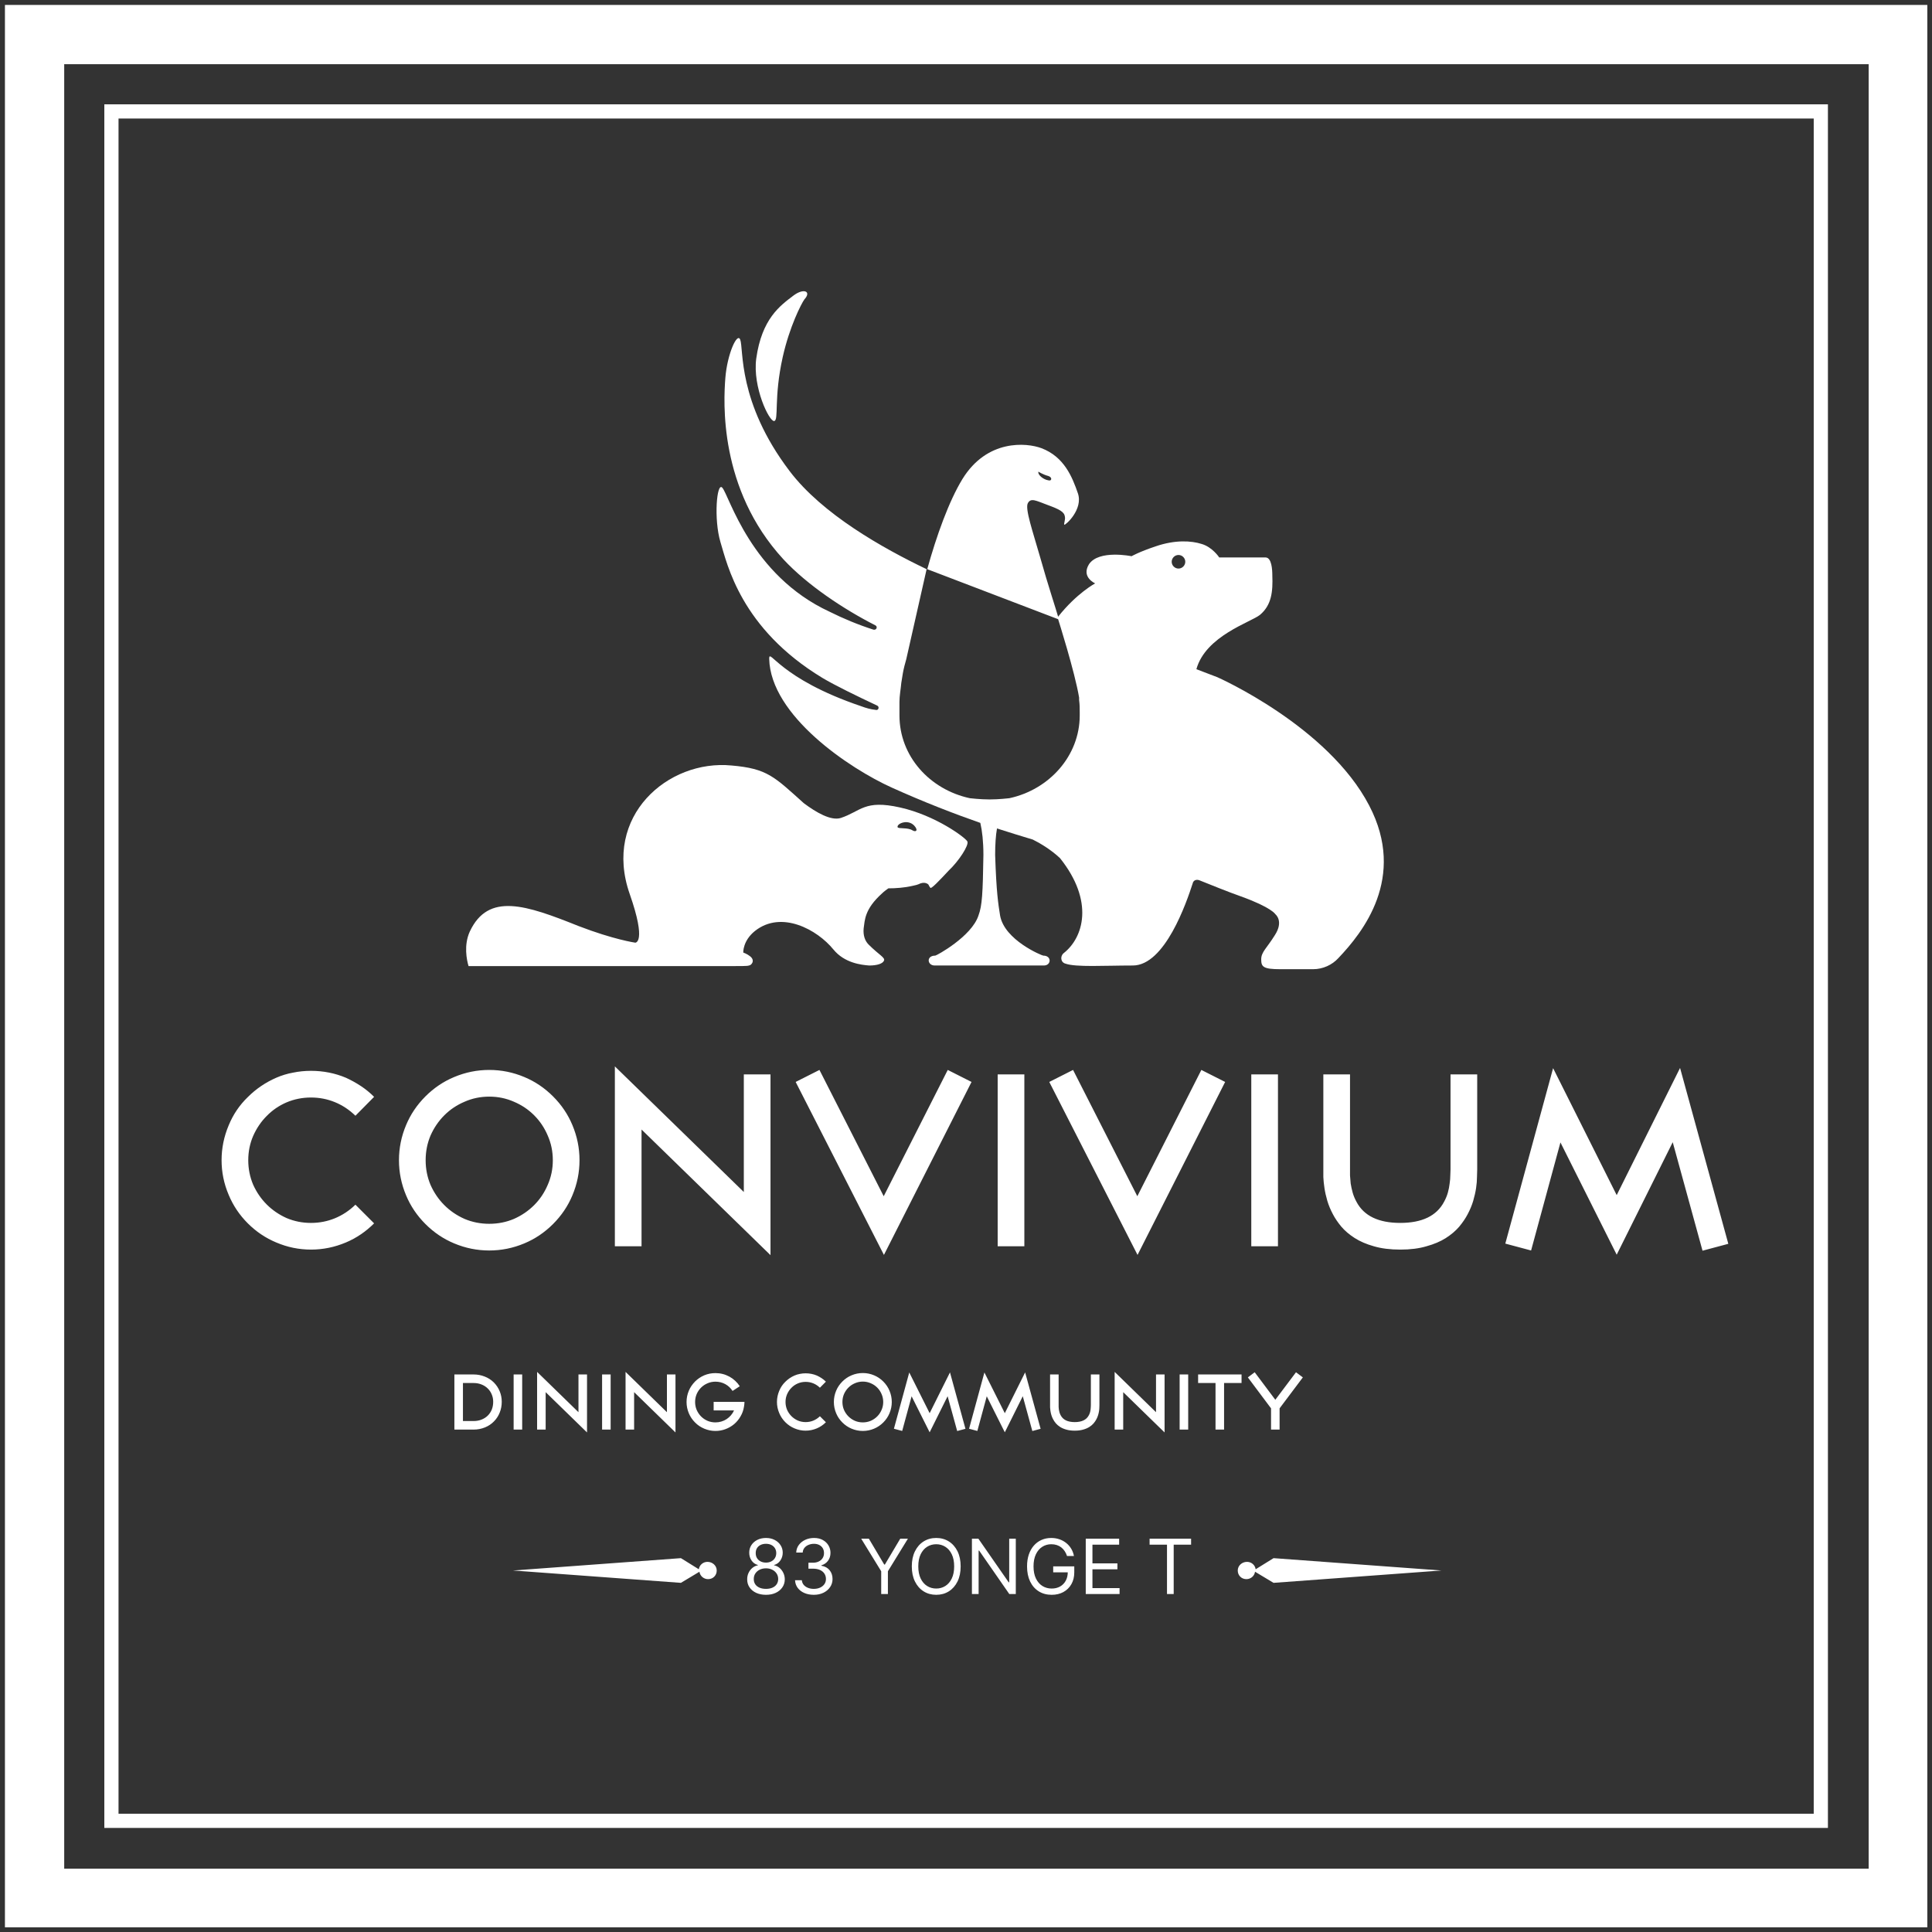
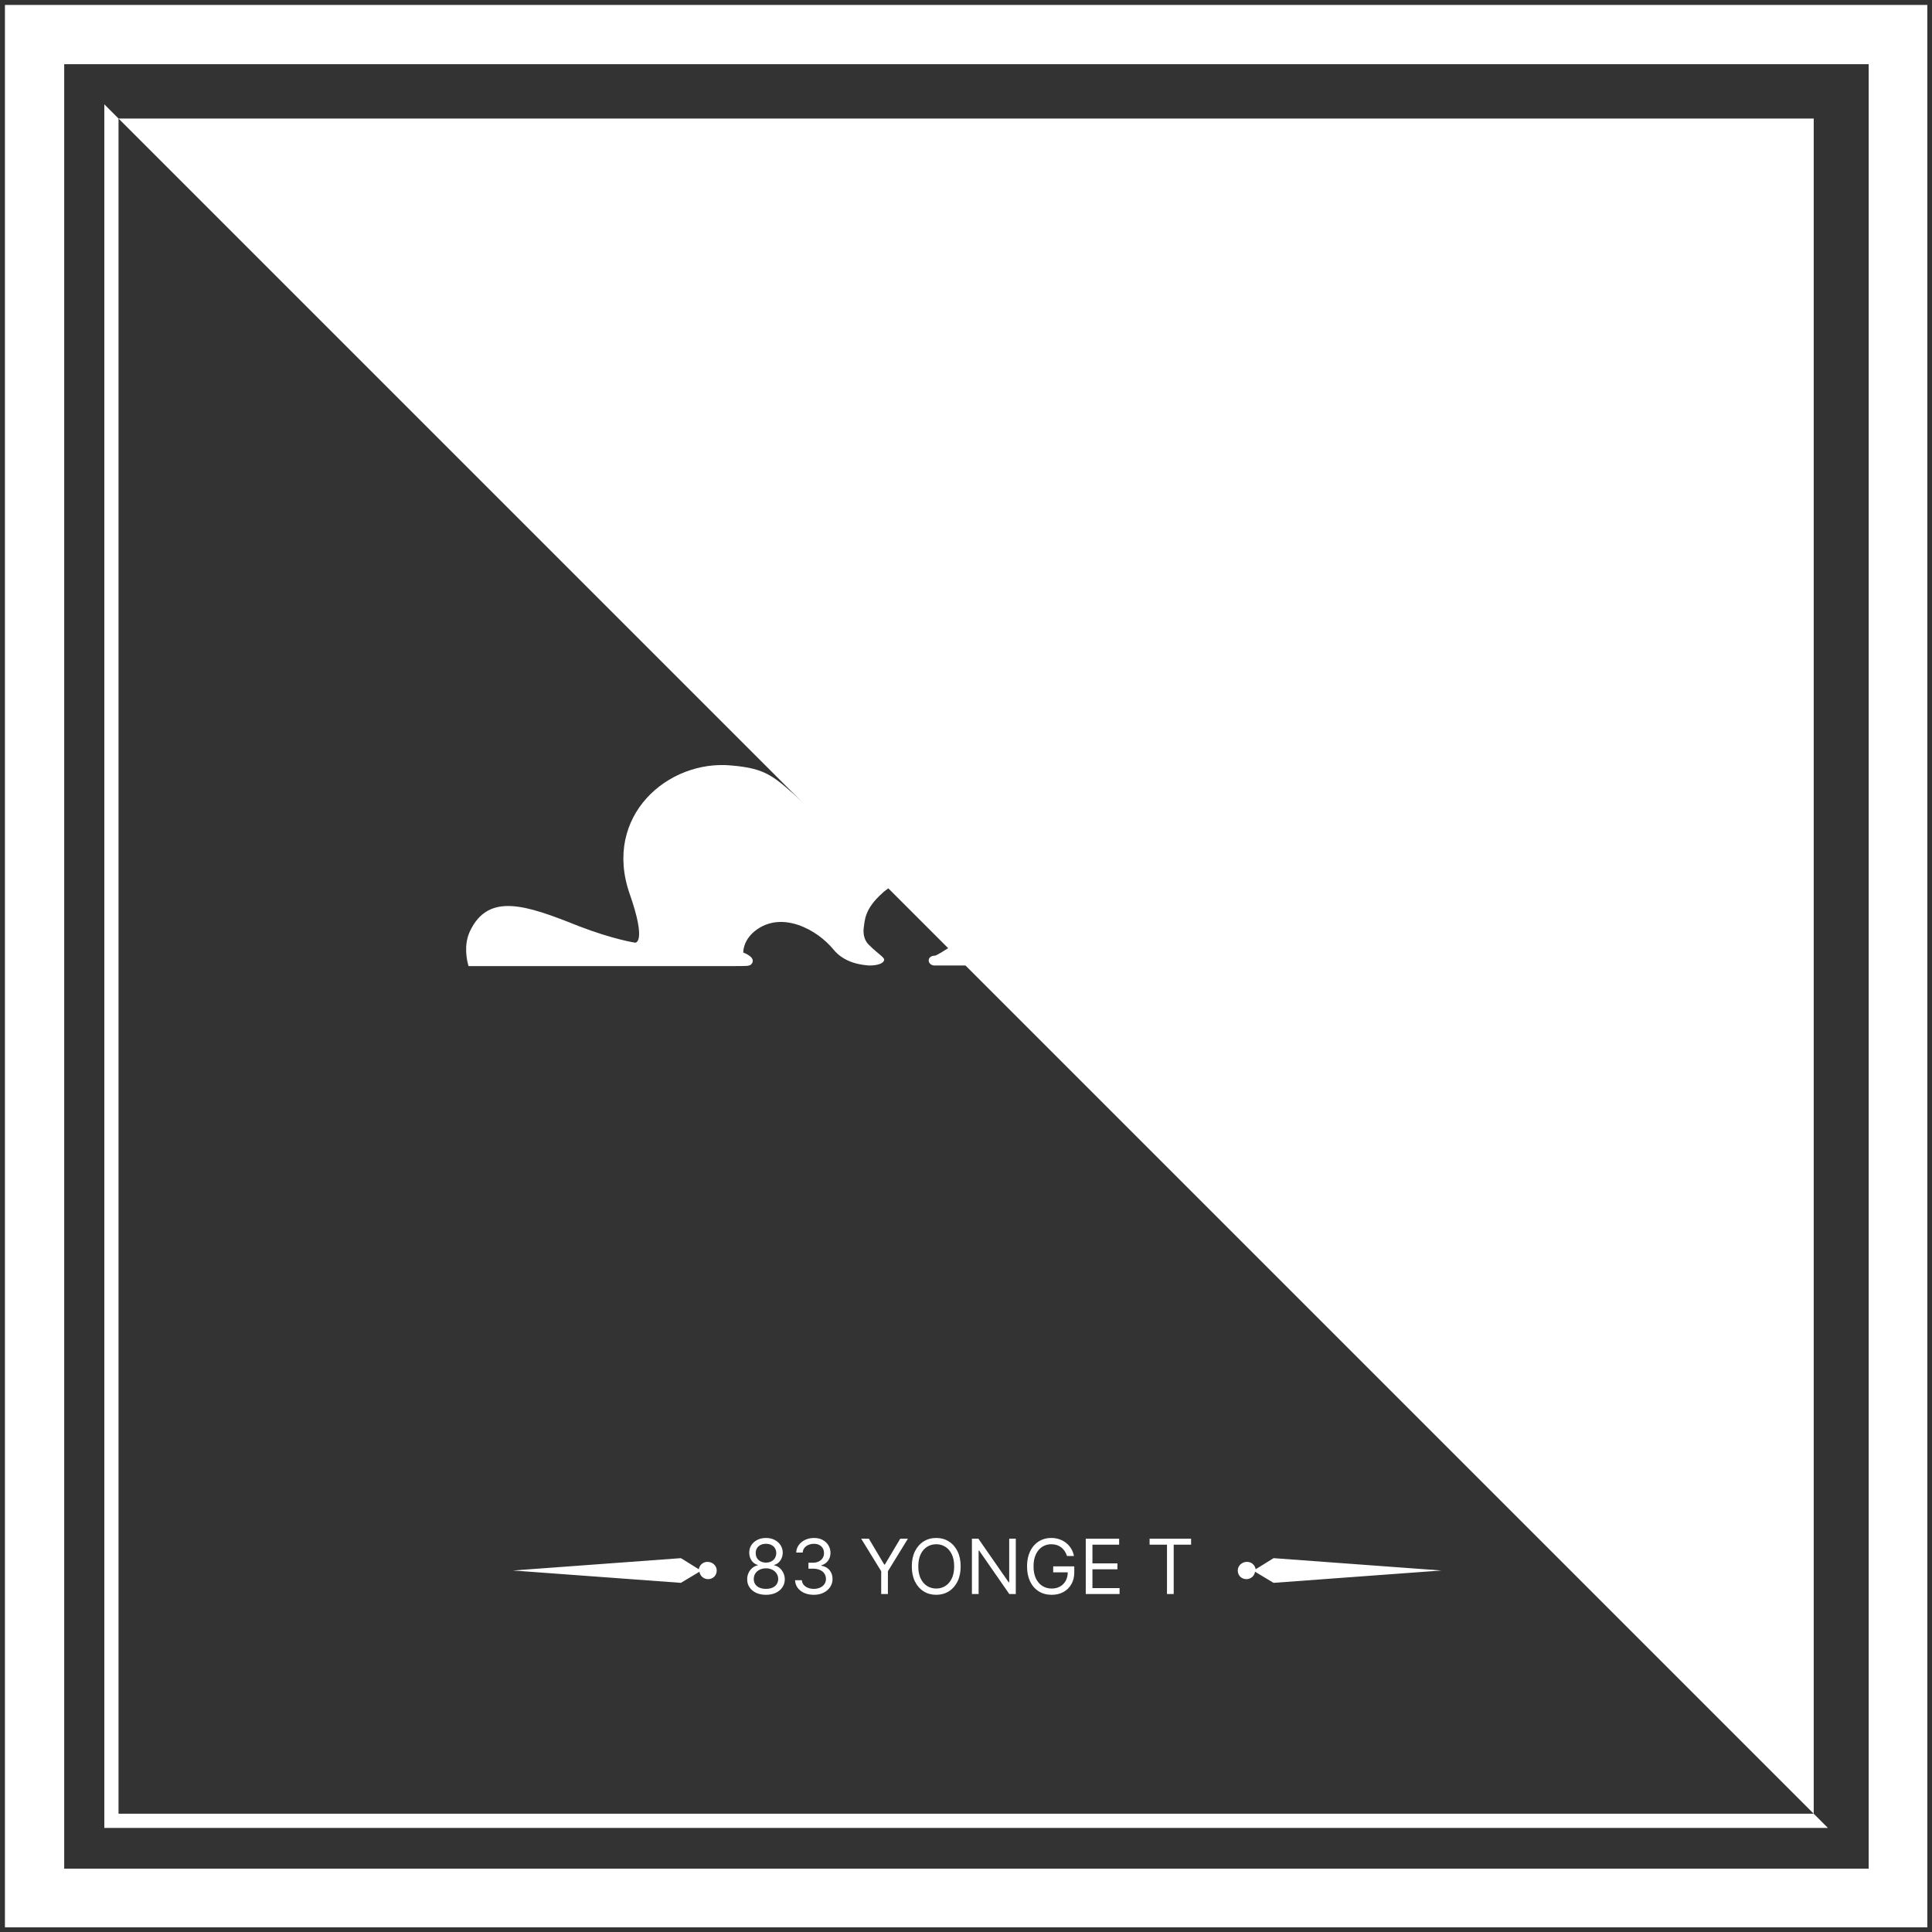
<svg xmlns="http://www.w3.org/2000/svg" version="1.1" width="313" height="313" viewBox="0,0,256,256">
  <rect x="0" y="0" width="256" height="256" fill="#333333" stroke="none" />
  <g fill="#ffffff" fill-rule="nonzero" stroke="none" stroke-width="1" stroke-linecap="butt" stroke-linejoin="miter" stroke-miterlimit="10" stroke-dasharray="" stroke-dashoffset="0" font-family="none" font-weight="none" font-size="none" text-anchor="none" style="mix-blend-mode: normal">
    <g transform="translate(-0.012,-0.064) scale(0.818,0.818)">
-       <path d="M50.386,202.496c-1.945,0 -3.818,-0.384 -5.619,-1.152c-1.729,-0.721 -3.265,-1.753 -4.61,-3.098c-1.345,-1.345 -2.377,-2.881 -3.097,-4.61c-0.768,-1.801 -1.153,-3.674 -1.153,-5.619c0,-1.945 0.384,-3.829 1.153,-5.654c0.72,-1.753 1.753,-3.278 3.097,-4.574c1.321,-1.321 2.857,-2.366 4.61,-3.134c0.888,-0.384 1.801,-0.66 2.737,-0.828c0.936,-0.192 1.897,-0.288 2.881,-0.288c1.993,0 3.878,0.372 5.655,1.116c0.84,0.384 1.645,0.828 2.413,1.333c0.768,0.504 1.489,1.092 2.161,1.765l-3.025,3.061c-0.985,-0.96 -2.089,-1.693 -3.314,-2.197c-1.225,-0.504 -2.521,-0.756 -3.89,-0.756c-1.393,0 -2.713,0.264 -3.962,0.792c-1.225,0.528 -2.293,1.261 -3.205,2.197c-0.912,0.912 -1.645,1.993 -2.197,3.241c-0.528,1.225 -0.792,2.534 -0.792,3.926c0,1.393 0.264,2.714 0.792,3.962c0.552,1.225 1.285,2.293 2.197,3.206c0.912,0.912 1.981,1.644 3.205,2.197c1.248,0.528 2.569,0.792 3.962,0.792c1.369,0 2.665,-0.252 3.89,-0.756c1.225,-0.505 2.329,-1.237 3.314,-2.197l3.025,3.025c-1.345,1.345 -2.869,2.377 -4.574,3.098c-1.825,0.768 -3.71,1.152 -5.655,1.152zM79.265,202.64c-1.969,0 -3.866,-0.384 -5.691,-1.152c-1.729,-0.721 -3.277,-1.765 -4.646,-3.134c-1.369,-1.369 -2.413,-2.917 -3.133,-4.646c-0.768,-1.825 -1.153,-3.722 -1.153,-5.691c0,-1.969 0.384,-3.865 1.153,-5.69c0.72,-1.729 1.765,-3.278 3.133,-4.647c1.369,-1.368 2.917,-2.413 4.646,-3.133c1.825,-0.768 3.722,-1.153 5.691,-1.153c1.969,0 3.866,0.385 5.691,1.153c1.729,0.72 3.277,1.765 4.646,3.133c1.369,1.369 2.413,2.918 3.133,4.647c0.768,1.825 1.153,3.721 1.153,5.69c0,1.969 -0.384,3.866 -1.153,5.691c-0.72,1.729 -1.765,3.277 -3.133,4.646c-1.369,1.369 -2.917,2.413 -4.646,3.134c-1.825,0.768 -3.722,1.152 -5.691,1.152zM79.265,177.717c-1.417,0 -2.749,0.276 -3.998,0.828c-1.249,0.528 -2.341,1.26 -3.278,2.197c-0.936,0.936 -1.681,2.029 -2.233,3.277c-0.528,1.249 -0.792,2.582 -0.792,3.998c0,1.417 0.264,2.75 0.792,3.998c0.552,1.249 1.297,2.341 2.233,3.278c0.936,0.936 2.029,1.68 3.278,2.233c1.249,0.528 2.581,0.792 3.998,0.792c1.417,0 2.749,-0.264 3.998,-0.792c1.249,-0.553 2.341,-1.297 3.277,-2.233c0.936,-0.937 1.669,-2.029 2.197,-3.278c0.552,-1.248 0.828,-2.581 0.828,-3.998c0,-1.416 -0.276,-2.749 -0.828,-3.998c-0.528,-1.248 -1.261,-2.341 -2.197,-3.277c-0.936,-0.937 -2.029,-1.669 -3.277,-2.197c-1.249,-0.552 -2.581,-0.828 -3.998,-0.828zM124.826,203.396l-20.89,-20.349v18.909h-4.322v-29.138l20.89,20.35v-19.053h4.322zM143.2,203.36l-14.299,-28.021l3.854,-1.945l10.409,20.458l10.373,-20.458l3.853,1.945zM165.946,201.956h-4.322v-27.841h4.322zM184.281,203.36l-14.298,-28.021l3.854,-1.945l10.408,20.458l10.373,-20.458l3.854,1.945zM207.028,201.956h-4.322v-27.841h4.322zM226.84,202.496c-1.633,0 -3.062,-0.18 -4.286,-0.54c-1.201,-0.336 -2.233,-0.781 -3.098,-1.333c-0.864,-0.552 -1.584,-1.164 -2.161,-1.837c-0.576,-0.696 -1.032,-1.368 -1.368,-2.017c-0.384,-0.72 -0.685,-1.44 -0.901,-2.161c-0.216,-0.744 -0.372,-1.44 -0.468,-2.089c-0.096,-0.648 -0.156,-1.236 -0.18,-1.764c0,-0.529 0,-0.937 0,-1.225v-15.415h4.322v15.415c0,0.24 0,0.564 0,0.972c0.024,0.385 0.06,0.817 0.108,1.297c0.072,0.456 0.18,0.949 0.324,1.477c0.144,0.504 0.348,0.996 0.613,1.476c1.2,2.282 3.565,3.422 7.095,3.422c3.529,0 5.895,-1.14 7.095,-3.422c0.264,-0.48 0.468,-0.972 0.612,-1.476c0.144,-0.528 0.241,-1.021 0.289,-1.477c0.072,-0.48 0.108,-0.912 0.108,-1.297c0.024,-0.408 0.036,-0.732 0.036,-0.972v-15.415h4.322v15.415c0,0.288 -0.012,0.696 -0.036,1.225c0,0.528 -0.048,1.116 -0.144,1.764c-0.096,0.649 -0.253,1.345 -0.469,2.089c-0.216,0.721 -0.516,1.441 -0.9,2.161c-0.336,0.649 -0.792,1.321 -1.369,2.017c-0.576,0.673 -1.296,1.285 -2.161,1.837c-0.864,0.552 -1.909,0.997 -3.133,1.333c-1.201,0.36 -2.617,0.54 -4.25,0.54zM261.898,203.324l-9.112,-18.188l-4.754,17.504l-4.178,-1.116l7.743,-28.418l10.301,20.566l10.265,-20.602l7.816,28.49l-4.178,1.116l-4.827,-17.576z" />
-       <path d="M76.727,231.654h-3.108v-8.931h3.108c0.632,0 1.228,0.111 1.791,0.335c0.562,0.215 1.055,0.531 1.479,0.947c0.416,0.416 0.736,0.894 0.959,1.433c0.223,0.539 0.335,1.109 0.335,1.71c0,0.616 -0.108,1.194 -0.324,1.733c-0.208,0.539 -0.516,1.016 -0.924,1.432c-0.408,0.424 -0.893,0.751 -1.456,0.982c-0.585,0.239 -1.205,0.359 -1.86,0.359zM75.006,230.267h1.722c0.47,0 0.897,-0.077 1.282,-0.231c0.393,-0.154 0.728,-0.366 1.005,-0.635c0.285,-0.278 0.504,-0.605 0.659,-0.982c0.154,-0.386 0.231,-0.809 0.231,-1.271c0,-0.439 -0.081,-0.844 -0.243,-1.213c-0.154,-0.37 -0.373,-0.69 -0.658,-0.959c-0.285,-0.278 -0.62,-0.489 -1.005,-0.636c-0.385,-0.154 -0.809,-0.231 -1.271,-0.231h-1.722zM84.602,231.654h-1.386v-8.931h1.386zM95.105,232.116l-6.701,-6.528v6.066h-1.386v-9.347l6.701,6.528v-6.112h1.386zM98.931,231.654h-1.386v-8.931h1.386zM109.434,232.116l-6.701,-6.528v6.066h-1.386v-9.347l6.701,6.528v-6.112h1.386zM115.906,231.873c-0.624,0 -1.229,-0.123 -1.814,-0.37c-0.57,-0.238 -1.067,-0.573 -1.49,-1.005c-0.439,-0.439 -0.775,-0.936 -1.006,-1.49c-0.246,-0.586 -0.369,-1.194 -0.369,-1.826c0,-0.631 0.123,-1.24 0.369,-1.825c0.116,-0.277 0.258,-0.539 0.428,-0.786c0.169,-0.246 0.362,-0.481 0.578,-0.704c0.423,-0.424 0.92,-0.759 1.49,-1.006c0.57,-0.238 1.175,-0.358 1.814,-0.358c0.816,0 1.575,0.193 2.276,0.578c0.339,0.185 0.647,0.408 0.924,0.67c0.285,0.262 0.532,0.555 0.74,0.878l-1.167,0.763c-0.308,-0.478 -0.705,-0.848 -1.19,-1.11c-0.486,-0.261 -1.013,-0.392 -1.583,-0.392c-0.455,0 -0.882,0.088 -1.283,0.265c-0.4,0.17 -0.751,0.405 -1.051,0.705c-0.293,0.293 -0.528,0.639 -0.705,1.04c-0.169,0.4 -0.254,0.828 -0.254,1.282c0,0.455 0.085,0.882 0.254,1.283c0.177,0.4 0.412,0.751 0.705,1.051c0.3,0.301 0.651,0.539 1.051,0.716c0.401,0.17 0.828,0.255 1.283,0.255c0.331,0 0.651,-0.047 0.959,-0.139c0.308,-0.092 0.593,-0.223 0.855,-0.393c0.262,-0.177 0.493,-0.381 0.693,-0.612c0.208,-0.239 0.377,-0.505 0.508,-0.797h-3.304v-1.387h4.991c0,0.07 -0.004,0.15 -0.011,0.243c0,0.092 -0.008,0.181 -0.024,0.266c-0.015,0.1 -0.03,0.2 -0.046,0.3c-0.085,0.539 -0.266,1.048 -0.543,1.525c-0.269,0.478 -0.612,0.897 -1.028,1.259c-0.431,0.362 -0.909,0.64 -1.433,0.832c-0.516,0.193 -1.055,0.289 -1.617,0.289zM130.517,231.827c-0.624,0 -1.225,-0.123 -1.803,-0.37c-0.554,-0.231 -1.047,-0.562 -1.478,-0.993c-0.432,-0.432 -0.763,-0.925 -0.994,-1.479c-0.246,-0.578 -0.37,-1.179 -0.37,-1.803c0,-0.623 0.124,-1.228 0.37,-1.813c0.231,-0.563 0.562,-1.052 0.994,-1.468c0.423,-0.423 0.916,-0.758 1.478,-1.005c0.285,-0.123 0.578,-0.212 0.879,-0.266c0.3,-0.061 0.608,-0.092 0.924,-0.092c0.639,0 1.244,0.119 1.814,0.358c0.269,0.123 0.527,0.266 0.774,0.428c0.246,0.161 0.477,0.35 0.693,0.566l-0.97,0.982c-0.316,-0.308 -0.671,-0.543 -1.063,-0.705c-0.393,-0.162 -0.809,-0.243 -1.248,-0.243c-0.447,0 -0.871,0.085 -1.271,0.255c-0.393,0.169 -0.736,0.404 -1.028,0.704c-0.293,0.293 -0.528,0.64 -0.705,1.04c-0.17,0.393 -0.254,0.813 -0.254,1.259c0,0.447 0.084,0.871 0.254,1.271c0.177,0.393 0.412,0.736 0.705,1.029c0.292,0.292 0.635,0.527 1.028,0.704c0.4,0.17 0.824,0.254 1.271,0.254c0.439,0 0.855,-0.08 1.248,-0.242c0.392,-0.162 0.747,-0.397 1.063,-0.705l0.97,0.971c-0.431,0.431 -0.92,0.762 -1.467,0.993c-0.586,0.247 -1.19,0.37 -1.814,0.37zM139.78,231.873c-0.631,0 -1.24,-0.123 -1.825,-0.37c-0.555,-0.231 -1.051,-0.566 -1.49,-1.005c-0.439,-0.439 -0.775,-0.936 -1.006,-1.49c-0.246,-0.586 -0.369,-1.194 -0.369,-1.826c0,-0.631 0.123,-1.24 0.369,-1.825c0.231,-0.555 0.567,-1.051 1.006,-1.49c0.439,-0.439 0.935,-0.775 1.49,-1.006c0.585,-0.246 1.194,-0.369 1.825,-0.369c0.632,0 1.24,0.123 1.826,0.369c0.554,0.231 1.051,0.567 1.49,1.006c0.439,0.439 0.774,0.935 1.005,1.49c0.247,0.585 0.37,1.194 0.37,1.825c0,0.632 -0.123,1.24 -0.37,1.826c-0.231,0.554 -0.566,1.051 -1.005,1.49c-0.439,0.439 -0.936,0.774 -1.49,1.005c-0.586,0.247 -1.194,0.37 -1.826,0.37zM139.78,223.878c-0.454,0 -0.882,0.089 -1.282,0.266c-0.401,0.169 -0.751,0.404 -1.051,0.705c-0.301,0.3 -0.54,0.65 -0.717,1.051c-0.169,0.4 -0.254,0.828 -0.254,1.282c0,0.455 0.085,0.882 0.254,1.283c0.177,0.4 0.416,0.751 0.717,1.051c0.3,0.301 0.65,0.539 1.051,0.716c0.4,0.17 0.828,0.255 1.282,0.255c0.455,0 0.882,-0.085 1.283,-0.255c0.4,-0.177 0.751,-0.415 1.051,-0.716c0.301,-0.3 0.535,-0.651 0.705,-1.051c0.177,-0.401 0.266,-0.828 0.266,-1.283c0,-0.454 -0.089,-0.882 -0.266,-1.282c-0.17,-0.401 -0.404,-0.751 -0.705,-1.051c-0.3,-0.301 -0.651,-0.536 -1.051,-0.705c-0.401,-0.177 -0.828,-0.266 -1.283,-0.266zM150.606,232.093l-2.923,-5.835l-1.525,5.615l-1.34,-0.358l2.484,-9.116l3.304,6.597l3.293,-6.608l2.507,9.138l-1.34,0.359l-1.549,-5.638zM162.78,232.093l-2.923,-5.835l-1.525,5.615l-1.34,-0.358l2.484,-9.116l3.304,6.597l3.293,-6.608l2.507,9.138l-1.341,0.359l-1.548,-5.638zM174.11,231.827c-0.523,0 -0.982,-0.058 -1.374,-0.173c-0.386,-0.108 -0.717,-0.251 -0.994,-0.428c-0.277,-0.177 -0.508,-0.373 -0.693,-0.589c-0.185,-0.224 -0.331,-0.439 -0.439,-0.647c-0.123,-0.231 -0.22,-0.462 -0.289,-0.693c-0.069,-0.239 -0.119,-0.462 -0.15,-0.67c-0.031,-0.208 -0.05,-0.397 -0.058,-0.567c0,-0.169 0,-0.3 0,-0.392v-4.945h1.386v4.945c0,0.077 0,0.181 0,0.312c0.008,0.123 0.02,0.261 0.035,0.416c0.023,0.146 0.058,0.304 0.104,0.473c0.046,0.162 0.112,0.32 0.196,0.474c0.386,0.732 1.144,1.097 2.276,1.097c1.133,0 1.891,-0.365 2.276,-1.097c0.085,-0.154 0.151,-0.312 0.197,-0.474c0.046,-0.169 0.077,-0.327 0.092,-0.473c0.023,-0.155 0.035,-0.293 0.035,-0.416c0.008,-0.131 0.011,-0.235 0.011,-0.312v-4.945h1.387v4.945c0,0.092 -0.004,0.223 -0.012,0.392c0,0.17 -0.015,0.359 -0.046,0.567c-0.031,0.208 -0.081,0.431 -0.15,0.67c-0.069,0.231 -0.166,0.462 -0.289,0.693c-0.108,0.208 -0.254,0.423 -0.439,0.647c-0.185,0.216 -0.416,0.412 -0.693,0.589c-0.277,0.177 -0.612,0.32 -1.005,0.428c-0.385,0.115 -0.84,0.173 -1.364,0.173zM188.661,232.116l-6.701,-6.528v6.066h-1.387v-9.347l6.701,6.528v-6.112h1.387zM192.487,231.654h-1.387v-8.931h1.387zM201.129,222.723v1.386h-2.83v7.545h-1.386v-7.545h-2.82v-1.386zM211.059,223.196l-3.767,5.015v3.443h-1.386v-3.443l-3.755,-5.015l1.109,-0.831l3.339,4.459l3.35,-4.459z" />
      <path d="M128.514,47.978c-2.1,1.6 -5.1,3.7 -6,10.2c-0.6,4.6 2.1,10.2 2.9,10.1c0.8,-0.1 -0.1,-3.7 1.4,-10.4c1.1,-4.9 3,-8.6 3.5,-9.3c1.2,-1.3 -0.1,-1.9 -1.8,-0.6z" />
      <path d="M221.814,130.578c-6.7,-12.9 -24.6,-20.8 -24.6,-20.8l-3.4,-1.3c1.5,-5.4 8.8,-7.6 10.3,-8.8c1.9,-1.6 2.1,-3.8 2,-6.4c0,-0.9 -0.1,-2.9 -1.1,-2.9c-1,0 -7.5,0 -7.5,0c0,0 -1.1,-1.7 -2.9,-2.2c-1.6,-0.5 -4.2,-0.7 -7.4,0.4c-2.7,0.9 -3.9,1.6 -3.9,1.6c0,0 -5.3,-1.1 -6.9,1.3c-1.3,2.1 1,3.1 1,3.1c0,0 -3,1.6 -6,5.4c-0.3,-1.1 -1.7,-5.3 -2.9,-9.6c-1.2,-4.2 -2.5,-7.9 -2,-8.8c0.5,-0.9 1.3,-0.4 3.2,0.3c1.9,0.7 2.7,1.1 2.8,1.9c0.1,0.5 -0.2,1.1 -0.1,1.3c0.2,0.1 3.1,-2.5 2.2,-5.1c-0.9,-2.6 -2.2,-5.9 -5.9,-7.3c-2.4,-0.9 -8.8,-1.5 -12.8,5c-2.2,3.6 -4.2,9.2 -5.7,14.6l21.2,8.1c0,0 2.7,8.5 3.4,12.7c0,0.1 0,0.2 0,0.4c0.1,0.7 0.1,1.3 0.1,2c0,0.2 0,0.3 0,0.5c0,6.5 -4.9,12 -11.4,13.4c-0.1,0 -1.6,0.2 -3.2,0.2c-1.6,0 -3.1,-0.2 -3.2,-0.2c-6.5,-1.4 -11.4,-6.8 -11.4,-13.4c0,-0.2 0,-0.3 0,-0.5c0,-0.5 0,-1.1 0,-1.7c0,-1 0.2,-2 0.3,-3.1c0.2,-1.3 0.3,-1.9 0.5,-2.7c0.1,-0.4 0.2,-0.7 0.3,-1.1l3.3,-14.6c-7.1,-3.4 -16.9,-8.9 -22.2,-15.9c-8.5,-11.2 -7.4,-19.8 -8,-21.3c-0.5,-1.2 -2.1,2.4 -2.4,6.2c-0.3,3.8 -1.1,18 9.4,29.4c3.9,4.2 9.8,8.1 14.9,10.7c0.4,0.2 0.2,0.8 -0.3,0.7c-2.5,-0.8 -4.9,-1.8 -7.1,-2.9c-12.8,-5.9 -16.3,-18.9 -17.4,-20.1c-0.9,-1 -1.4,5.1 -0.3,8.8c1.1,3.6 3.3,14 16.5,22c2,1.2 5.7,3 8.9,4.5c0.4,0.2 0.2,0.8 -0.2,0.7c-0.9,-0.1 -1.6,-0.3 -2.4,-0.6c-13.3,-4.5 -14.9,-9.5 -14.9,-7.7c0.2,9.2 13,17.8 19.9,20.9c5.1,2.3 10,4.2 14.3,5.7c0.3,1.3 0.5,3 0.5,5.2c-0.1,6.2 -0.2,8.2 -0.8,9.8c-1.1,3.4 -6.8,6.5 -7,6.5c-1.5,0 -1.3,1.6 -0.1,1.6c0.2,0 0.8,0 1,0c2.4,0 6.3,0 7.6,0c0.3,0 0.5,0 0.5,0c1.4,0 5.2,0 7.6,0c0.2,0 0.8,0 1,0c1.2,0 1.3,-1.6 -0.1,-1.6c-0.2,0 -6.3,-2.5 -7,-6.5c-0.3,-1.9 -0.6,-3.7 -0.8,-9.8c0,-1.7 0.1,-3.2 0.3,-4.3c2.2,0.7 4.1,1.3 5.8,1.8c1.4,0.7 3,1.7 4.4,3c5.6,7 3.8,12.9 0.6,15.4c-0.6,0.5 -0.5,1.5 0.3,1.7c1.7,0.6 6.3,0.3 10.9,0.3c5.2,0 8.7,-10.2 9.7,-13.3c0.1,-0.5 0.6,-0.7 1.1,-0.5c1.5,0.6 4.7,1.9 6.7,2.6c5,1.8 5.6,2.9 5.6,2.9c0,0 1.4,1.1 -0.1,3.4c-1.3,2.1 -2.2,2.7 -2.2,3.9c0,1.2 0.3,1.6 3.1,1.6h5.3c1.6,0 3.1,-0.7 4.1,-1.8c3.9,-4.1 11.1,-13 5,-24.7zM168.214,76.478c0,0 0.8,0.5 1.6,0.7c0.7,0.2 0.6,0.9 0,0.7c-0.7,-0.1 -1.7,-0.8 -1.6,-1.4zM190.914,92.178c-0.6,0 -1.1,-0.5 -1.1,-1.1c0,-0.6 0.5,-1.1 1.1,-1.1c0.6,0 1.1,0.5 1.1,1.1c0,0.6 -0.5,1.1 -1.1,1.1z" />
      <path d="M124.095,258.416c-0.601,0 -1.132,-0.106 -1.593,-0.319c-0.458,-0.216 -0.816,-0.512 -1.073,-0.889c-0.256,-0.379 -0.383,-0.811 -0.38,-1.295c-0.003,-0.379 0.071,-0.73 0.223,-1.05c0.152,-0.324 0.359,-0.594 0.621,-0.81c0.266,-0.219 0.562,-0.358 0.889,-0.416v-0.052c-0.429,-0.111 -0.77,-0.352 -1.024,-0.723c-0.254,-0.373 -0.38,-0.798 -0.377,-1.273c-0.003,-0.455 0.113,-0.862 0.346,-1.221c0.233,-0.359 0.554,-0.642 0.963,-0.849c0.411,-0.208 0.88,-0.311 1.405,-0.311c0.519,0 0.983,0.103 1.392,0.311c0.408,0.207 0.729,0.49 0.962,0.849c0.237,0.359 0.356,0.766 0.359,1.221c-0.003,0.475 -0.132,0.9 -0.389,1.273c-0.254,0.371 -0.591,0.612 -1.011,0.723v0.052c0.324,0.058 0.615,0.197 0.875,0.416c0.26,0.216 0.467,0.486 0.622,0.81c0.154,0.32 0.233,0.671 0.236,1.05c-0.003,0.484 -0.134,0.916 -0.394,1.295c-0.257,0.377 -0.614,0.673 -1.072,0.889c-0.455,0.213 -0.982,0.319 -1.58,0.319zM124.095,257.454c0.405,0 0.756,-0.066 1.05,-0.197c0.295,-0.132 0.523,-0.317 0.683,-0.556c0.16,-0.24 0.242,-0.52 0.245,-0.841c-0.003,-0.338 -0.09,-0.637 -0.262,-0.897c-0.173,-0.26 -0.408,-0.464 -0.705,-0.613c-0.295,-0.148 -0.632,-0.223 -1.011,-0.223c-0.382,0 -0.724,0.075 -1.024,0.223c-0.298,0.149 -0.533,0.353 -0.705,0.613c-0.169,0.26 -0.252,0.559 -0.249,0.897c-0.003,0.321 0.074,0.601 0.232,0.841c0.16,0.239 0.389,0.424 0.687,0.556c0.297,0.131 0.65,0.197 1.059,0.197zM124.095,253.199c0.321,0 0.605,-0.064 0.853,-0.192c0.251,-0.129 0.448,-0.308 0.591,-0.539c0.143,-0.23 0.216,-0.5 0.219,-0.809c-0.003,-0.304 -0.074,-0.568 -0.214,-0.792c-0.141,-0.228 -0.335,-0.403 -0.583,-0.526c-0.248,-0.125 -0.536,-0.188 -0.866,-0.188c-0.336,0 -0.629,0.063 -0.88,0.188c-0.251,0.123 -0.445,0.298 -0.582,0.526c-0.137,0.224 -0.204,0.488 -0.201,0.792c-0.003,0.309 0.065,0.579 0.205,0.809c0.143,0.231 0.34,0.41 0.591,0.539c0.251,0.128 0.54,0.192 0.867,0.192zM131.847,258.416c-0.578,0 -1.093,-0.099 -1.545,-0.297c-0.449,-0.199 -0.807,-0.474 -1.072,-0.827c-0.263,-0.356 -0.406,-0.769 -0.429,-1.239h1.103c0.023,0.289 0.122,0.538 0.297,0.748c0.175,0.208 0.405,0.368 0.688,0.482c0.283,0.114 0.596,0.171 0.941,0.171c0.385,0 0.726,-0.068 1.024,-0.202c0.297,-0.134 0.531,-0.321 0.7,-0.56c0.169,-0.239 0.254,-0.516 0.254,-0.832c0,-0.329 -0.082,-0.62 -0.245,-0.871c-0.164,-0.253 -0.403,-0.452 -0.718,-0.595c-0.315,-0.143 -0.7,-0.214 -1.156,-0.214h-0.717v-0.963h0.717c0.356,0 0.669,-0.064 0.937,-0.193c0.271,-0.128 0.483,-0.309 0.635,-0.542c0.154,-0.234 0.232,-0.508 0.232,-0.823c0,-0.304 -0.067,-0.568 -0.202,-0.792c-0.134,-0.225 -0.324,-0.4 -0.569,-0.526c-0.242,-0.125 -0.528,-0.188 -0.857,-0.188c-0.31,0 -0.602,0.057 -0.876,0.171c-0.271,0.111 -0.493,0.273 -0.665,0.486c-0.172,0.21 -0.266,0.464 -0.28,0.761h-1.051c0.018,-0.47 0.159,-0.881 0.425,-1.234c0.265,-0.356 0.613,-0.633 1.042,-0.832c0.431,-0.198 0.906,-0.297 1.422,-0.297c0.554,0 1.03,0.112 1.427,0.337c0.397,0.222 0.702,0.515 0.915,0.88c0.213,0.364 0.319,0.758 0.319,1.181c0,0.505 -0.133,0.935 -0.398,1.291c-0.263,0.356 -0.62,0.603 -1.073,0.74v0.07c0.567,0.093 1.009,0.334 1.327,0.722c0.318,0.385 0.477,0.862 0.477,1.431c0,0.488 -0.133,0.925 -0.399,1.313c-0.262,0.386 -0.621,0.689 -1.076,0.911c-0.455,0.221 -0.973,0.332 -1.554,0.332zM139.519,249.33h1.243l2.486,4.185h0.105l2.486,-4.185h1.243l-3.239,5.27v3.694h-1.085v-3.694zM155.628,253.812c0,0.945 -0.171,1.762 -0.512,2.451c-0.342,0.689 -0.81,1.22 -1.405,1.593c-0.596,0.374 -1.275,0.56 -2.04,0.56c-0.764,0 -1.444,-0.186 -2.039,-0.56c-0.596,-0.373 -1.064,-0.904 -1.405,-1.593c-0.342,-0.689 -0.512,-1.506 -0.512,-2.451c0,-0.945 0.17,-1.762 0.512,-2.451c0.341,-0.688 0.809,-1.219 1.405,-1.593c0.595,-0.373 1.275,-0.56 2.039,-0.56c0.765,0 1.444,0.187 2.04,0.56c0.595,0.374 1.063,0.905 1.405,1.593c0.341,0.689 0.512,1.506 0.512,2.451zM154.577,253.812c0,-0.776 -0.13,-1.431 -0.389,-1.965c-0.257,-0.534 -0.606,-0.938 -1.046,-1.212c-0.438,-0.275 -0.928,-0.412 -1.471,-0.412c-0.543,0 -1.034,0.137 -1.475,0.412c-0.437,0.274 -0.786,0.678 -1.046,1.212c-0.257,0.534 -0.385,1.189 -0.385,1.965c0,0.776 0.128,1.431 0.385,1.965c0.26,0.534 0.609,0.938 1.046,1.213c0.441,0.274 0.932,0.411 1.475,0.411c0.543,0 1.033,-0.137 1.471,-0.411c0.44,-0.275 0.789,-0.679 1.046,-1.213c0.259,-0.534 0.389,-1.189 0.389,-1.965zM164.56,249.33v8.964h-1.05l-4.884,-7.038h-0.088v7.038h-1.085v-8.964h1.05l4.902,7.056h0.088v-7.056zM172.86,252.131c-0.097,-0.294 -0.224,-0.558 -0.381,-0.792c-0.155,-0.236 -0.34,-0.437 -0.556,-0.604c-0.213,-0.166 -0.455,-0.293 -0.726,-0.38c-0.272,-0.088 -0.569,-0.132 -0.893,-0.132c-0.531,0 -1.014,0.137 -1.449,0.412c-0.435,0.274 -0.78,0.678 -1.037,1.212c-0.257,0.534 -0.385,1.189 -0.385,1.965c0,0.776 0.129,1.431 0.389,1.965c0.26,0.534 0.611,0.938 1.055,1.213c0.443,0.274 0.942,0.411 1.497,0.411c0.513,0 0.966,-0.109 1.357,-0.328c0.393,-0.222 0.7,-0.534 0.919,-0.937c0.221,-0.405 0.332,-0.883 0.332,-1.431l0.333,0.07h-2.696v-0.963h3.414v0.963c0,0.738 -0.158,1.38 -0.473,1.926c-0.312,0.545 -0.744,0.968 -1.296,1.269c-0.548,0.298 -1.178,0.446 -1.89,0.446c-0.794,0 -1.491,-0.186 -2.092,-0.56c-0.598,-0.373 -1.065,-0.904 -1.401,-1.593c-0.332,-0.689 -0.499,-1.506 -0.499,-2.451c0,-0.709 0.095,-1.346 0.285,-1.912c0.192,-0.569 0.464,-1.054 0.814,-1.454c0.35,-0.399 0.764,-0.706 1.243,-0.919c0.478,-0.213 1.005,-0.319 1.58,-0.319c0.472,0 0.913,0.071 1.321,0.214c0.412,0.14 0.778,0.34 1.099,0.6c0.324,0.257 0.594,0.565 0.81,0.923c0.216,0.356 0.364,0.752 0.446,1.186zM175.892,258.294v-8.964h5.409v0.963h-4.324v3.029h4.044v0.963h-4.044v3.046h4.394v0.963zM186.234,250.293v-0.963h6.722v0.963h-2.818v8.001h-1.086v-8.001z" />
      <path d="M114.614,253.078c-0.7,0 -1.3,0.5 -1.4,1.2l-2.9,-1.8l-27.2,2l27.2,2l3,-1.8c0.1,0.7 0.7,1.2 1.4,1.2c0.8,0 1.4,-0.6 1.4,-1.4c0,-0.8 -0.7,-1.4 -1.5,-1.4z" />
      <path d="M202.015,253.078c0.7,0 1.3,0.5 1.4,1.2l2.9,-1.8l27.2,2l-27.2,2l-3,-1.8c-0.1,0.7 -0.7,1.2 -1.4,1.2c-0.8,0 -1.4,-0.6 -1.4,-1.4c0,-0.8 0.7,-1.4 1.5,-1.4z" />
      <path d="M156.714,136.378c-0.3,-0.6 -5.1,-4.2 -10.9,-5.5c-5.8,-1.3 -6.3,0.6 -9.6,1.7c-1.6,0.5 -4,-0.9 -6,-2.4c-4.8,-4.3 -5.9,-5.6 -11.7,-6.1c-10.3,-1 -20.9,8.2 -16.5,20.8c2.8,8 0.9,7.9 0.9,7.9c0,0 -3.5,-0.5 -9.2,-2.7c-8.5,-3.4 -14.6,-5.5 -17.6,0.9c-1,2.2 -0.5,4.6 -0.2,5.6h41.7c2.3,0 3.6,0 3.7,-0.1c0.4,0 1.1,-0.8 0.2,-1.5c-0.5,-0.4 -1.1,-0.6 -1.1,-0.6c0,0 -0.1,-1.9 1.9,-3.5c4.3,-3.4 10.1,-0.2 12.7,3c1.8,2.2 4.5,2.5 5.8,2.6c1.3,0 2.2,-0.3 2.4,-0.8c0.2,-0.5 -0.8,-0.9 -2.5,-2.6c-0.6,-0.6 -0.9,-1.5 -0.8,-2.6c0.2,-1.3 0.1,-3.1 3,-5.7c0.3,-0.3 0.6,-0.5 1,-0.8c1.2,0 2.6,-0.1 3.9,-0.4c0.5,-0.1 0.9,-0.2 1.3,-0.4c0.9,-0.3 1.3,0.2 1.3,0.2c0.1,0.2 0.2,0.4 0.3,0.5c0.1,0.3 1.5,-1.2 3,-2.8c1.6,-1.5 3.3,-4.1 3,-4.7zM148.314,134.078c0.4,0.6 0,0.8 -0.5,0.5c-0.8,-0.5 -2.2,-0.2 -2.4,-0.5c-0.2,-0.6 1.9,-1.5 2.9,0z" />
-       <path d="M296.114,296.178h-279.2v-279.2h279.2zM19.214,293.878h274.6v-274.6h-274.6z" />
+       <path d="M296.114,296.178h-279.2v-279.2zM19.214,293.878h274.6v-274.6h-274.6z" />
      <path d="M312.214,312.278h-311.4v-311.4h311.4zM10.415,302.778h292.3v-292.3h-292.3z" />
    </g>
  </g>
</svg>